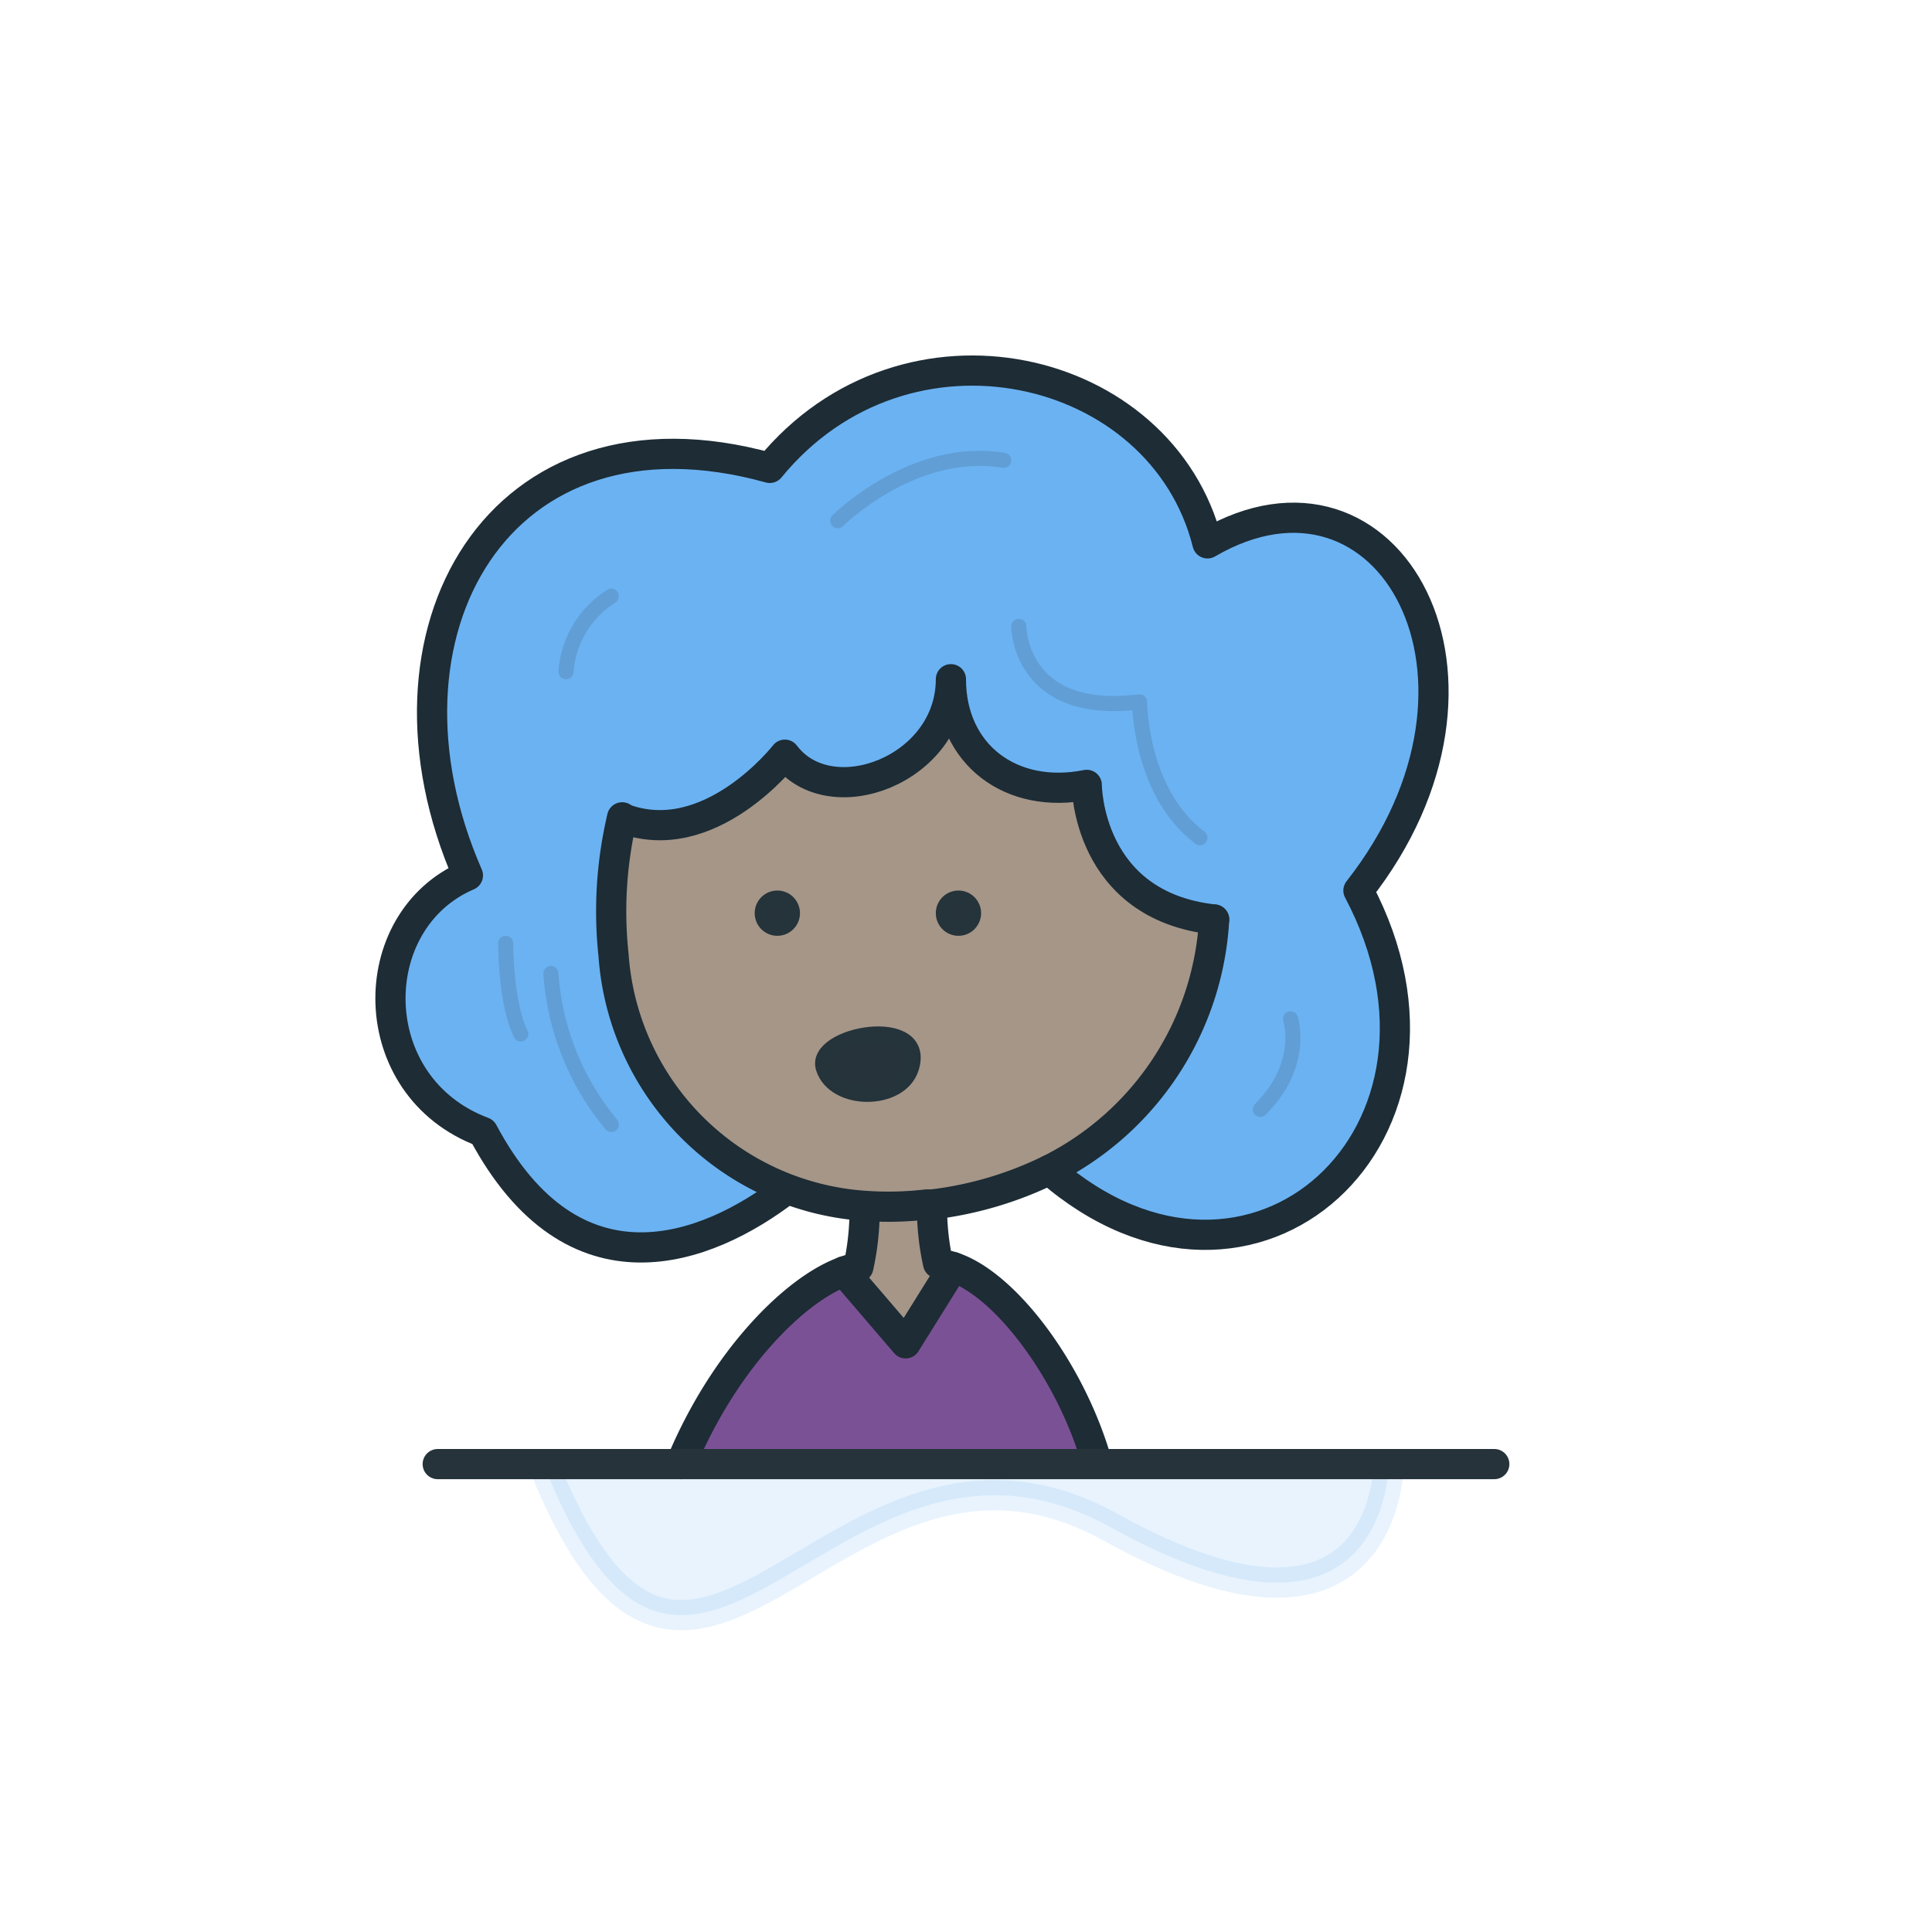
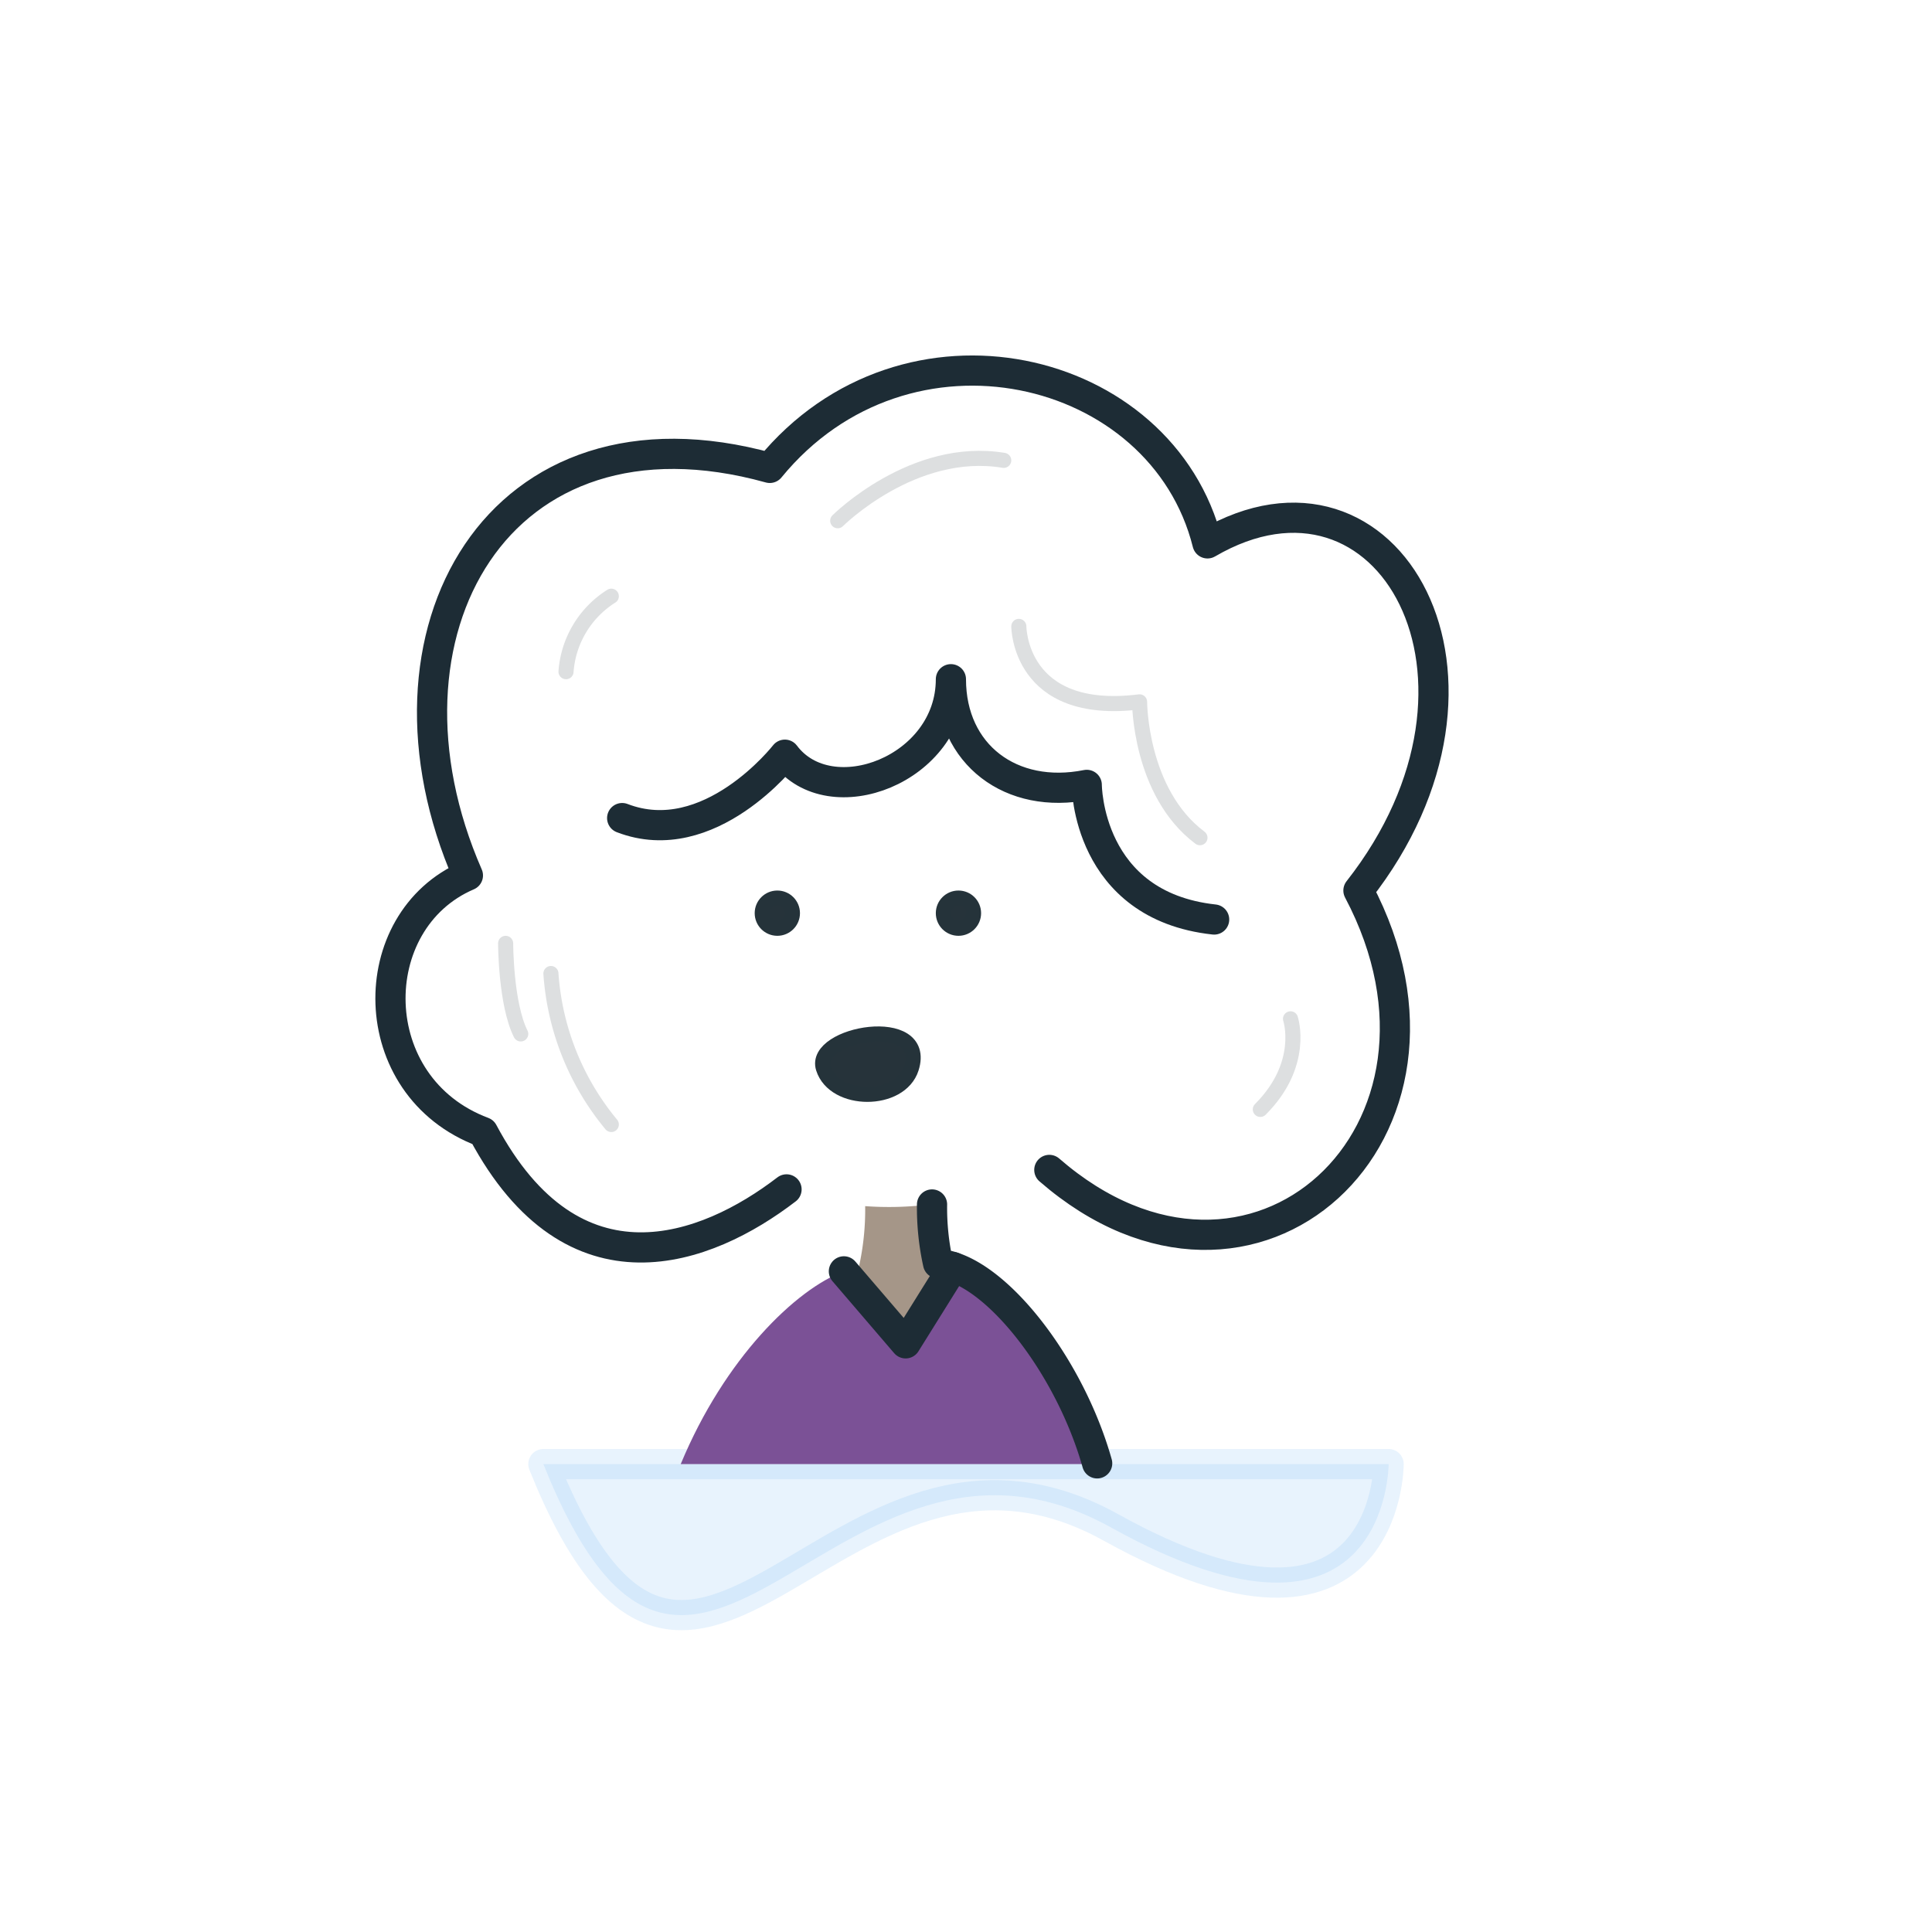
<svg xmlns="http://www.w3.org/2000/svg" id="icons" viewBox="0 0 128 128">
  <defs>
    <style>.cls-1,.cls-2{fill:#6bb2f2;}.cls-1{stroke:#6bb2f2;}.cls-1,.cls-5,.cls-6,.cls-8,.cls-9{stroke-linecap:round;stroke-linejoin:round;}.cls-1,.cls-5,.cls-6{stroke-width:2px;}.cls-1,.cls-7{opacity:0.16;}.cls-3{fill:#a59688;}.cls-4{fill:#7b5196;}.cls-5,.cls-6,.cls-8{fill:none;}.cls-5{stroke:#1d2c35;}.cls-6,.cls-8{stroke:#26333a;}.cls-9{fill:#26333a;stroke:#25333a;}</style>
  </defs>
  <title>woman-1</title>
  <path class="cls-1" d="M36,97c10,25,19.22-6,37.61,4.2S92,97,92,97H36Z" />
  <g id="_Group_" data-name="&lt;Group&gt;">
-     <path class="cls-2" d="M80,36c12-7,21,9,10,23,8.47,16-7,30.22-20.48,18.51A19.76,19.76,0,0,0,80.44,60.92C72,60,72,52,72,52c-5,1-9-2-9-7,0,6-8,9-11,5,0,0-5,6.43-10.78,4.2a27.08,27.08,0,0,0-.57,9.14A18.3,18.3,0,0,0,52.11,78.8C46.81,82.87,38,86.25,32,75c-8-3-8-14-1-17-7-16,2-32,20-27C60,20,77,24,80,36Z" />
-     <path class="cls-3" d="M80.44,60.92A19.76,19.76,0,0,1,69.52,77.51a24.15,24.15,0,0,1-7.77,2.29l-.37,0a21.81,21.81,0,0,1-4.1.09,17.9,17.9,0,0,1-16.63-16.6,27.08,27.08,0,0,1,.57-9.14C47,56.43,52,50,52,50c3,4,11,1,11-5,0,5,4,8,9,7C72,52,72,60,80.44,60.92Z" />
    <path class="cls-4" d="M72.69,97H45.1c2.9-7,7.64-11.6,10.81-12.77L60,89l3.15-5C66.66,85.12,71,91,72.69,97Z" />
    <path class="cls-3" d="M63.15,84,60,89l-4.09-4.77a9,9,0,0,1,1-.32,17.37,17.37,0,0,0,.41-4,21.81,21.81,0,0,0,4.1-.09l.37,0a17,17,0,0,0,.4,3.9S62.84,83.84,63.15,84Z" />
    <polyline class="cls-5" points="55.91 84.23 60 89 63.15 83.95" />
-     <path class="cls-5" d="M57.28,79.94a17.37,17.37,0,0,1-.41,4,9,9,0,0,0-1,.32C52.74,85.4,48,90,45.1,97" />
    <path class="cls-5" d="M61.75,79.8a17,17,0,0,0,.4,3.9s.69.14,1,.25c3.51,1.17,7.85,7,9.54,13" />
-     <path class="cls-5" d="M80.44,60.92A19.76,19.76,0,0,1,69.52,77.51a24.15,24.15,0,0,1-7.77,2.29l-.37,0a21.81,21.81,0,0,1-4.1.09,17.9,17.9,0,0,1-16.63-16.6,27.08,27.08,0,0,1,.57-9.14" />
-     <polyline class="cls-6" points="29 97 45.1 97 72.69 97 99 97" />
    <path class="cls-5" d="M69.52,77.51C83,89.22,98.47,75,90,59c11-14,2-30-10-23-3-12-20-16-29-5C33,26,24,42,31,58c-7,3-7,14,1,17,6,11.25,14.81,7.87,20.11,3.8" />
    <path class="cls-5" d="M41.22,54.2C47,56.43,52,50,52,50c3,4,11,1,11-5,0,5,4,8,9,7,0,0,0,8,8.44,8.92" />
  </g>
  <g class="cls-7">
    <path class="cls-8" d="M67.5,41.5s0,6,8,5c0,0,0,6,4,9" />
    <path class="cls-8" d="M55.5,34.5s5-5,11-4" />
    <path class="cls-8" d="M36.5,64.5a17.53,17.53,0,0,0,4,10" />
    <path class="cls-8" d="M33.5,62.5s0,4,1,6" />
    <path class="cls-8" d="M37.5,44.5a6.46,6.46,0,0,1,3-5" />
    <path class="cls-8" d="M85.5,67.5s1,3-2,6" />
  </g>
  <circle class="cls-9" cx="51.5" cy="60.5" r="1" />
  <circle class="cls-9" cx="63.5" cy="60.5" r="1" />
  <path class="cls-9" d="M60.38,70.77c-.73,2.31-5.1,2.31-5.83,0S61.54,67.11,60.38,70.77Z" />
</svg>